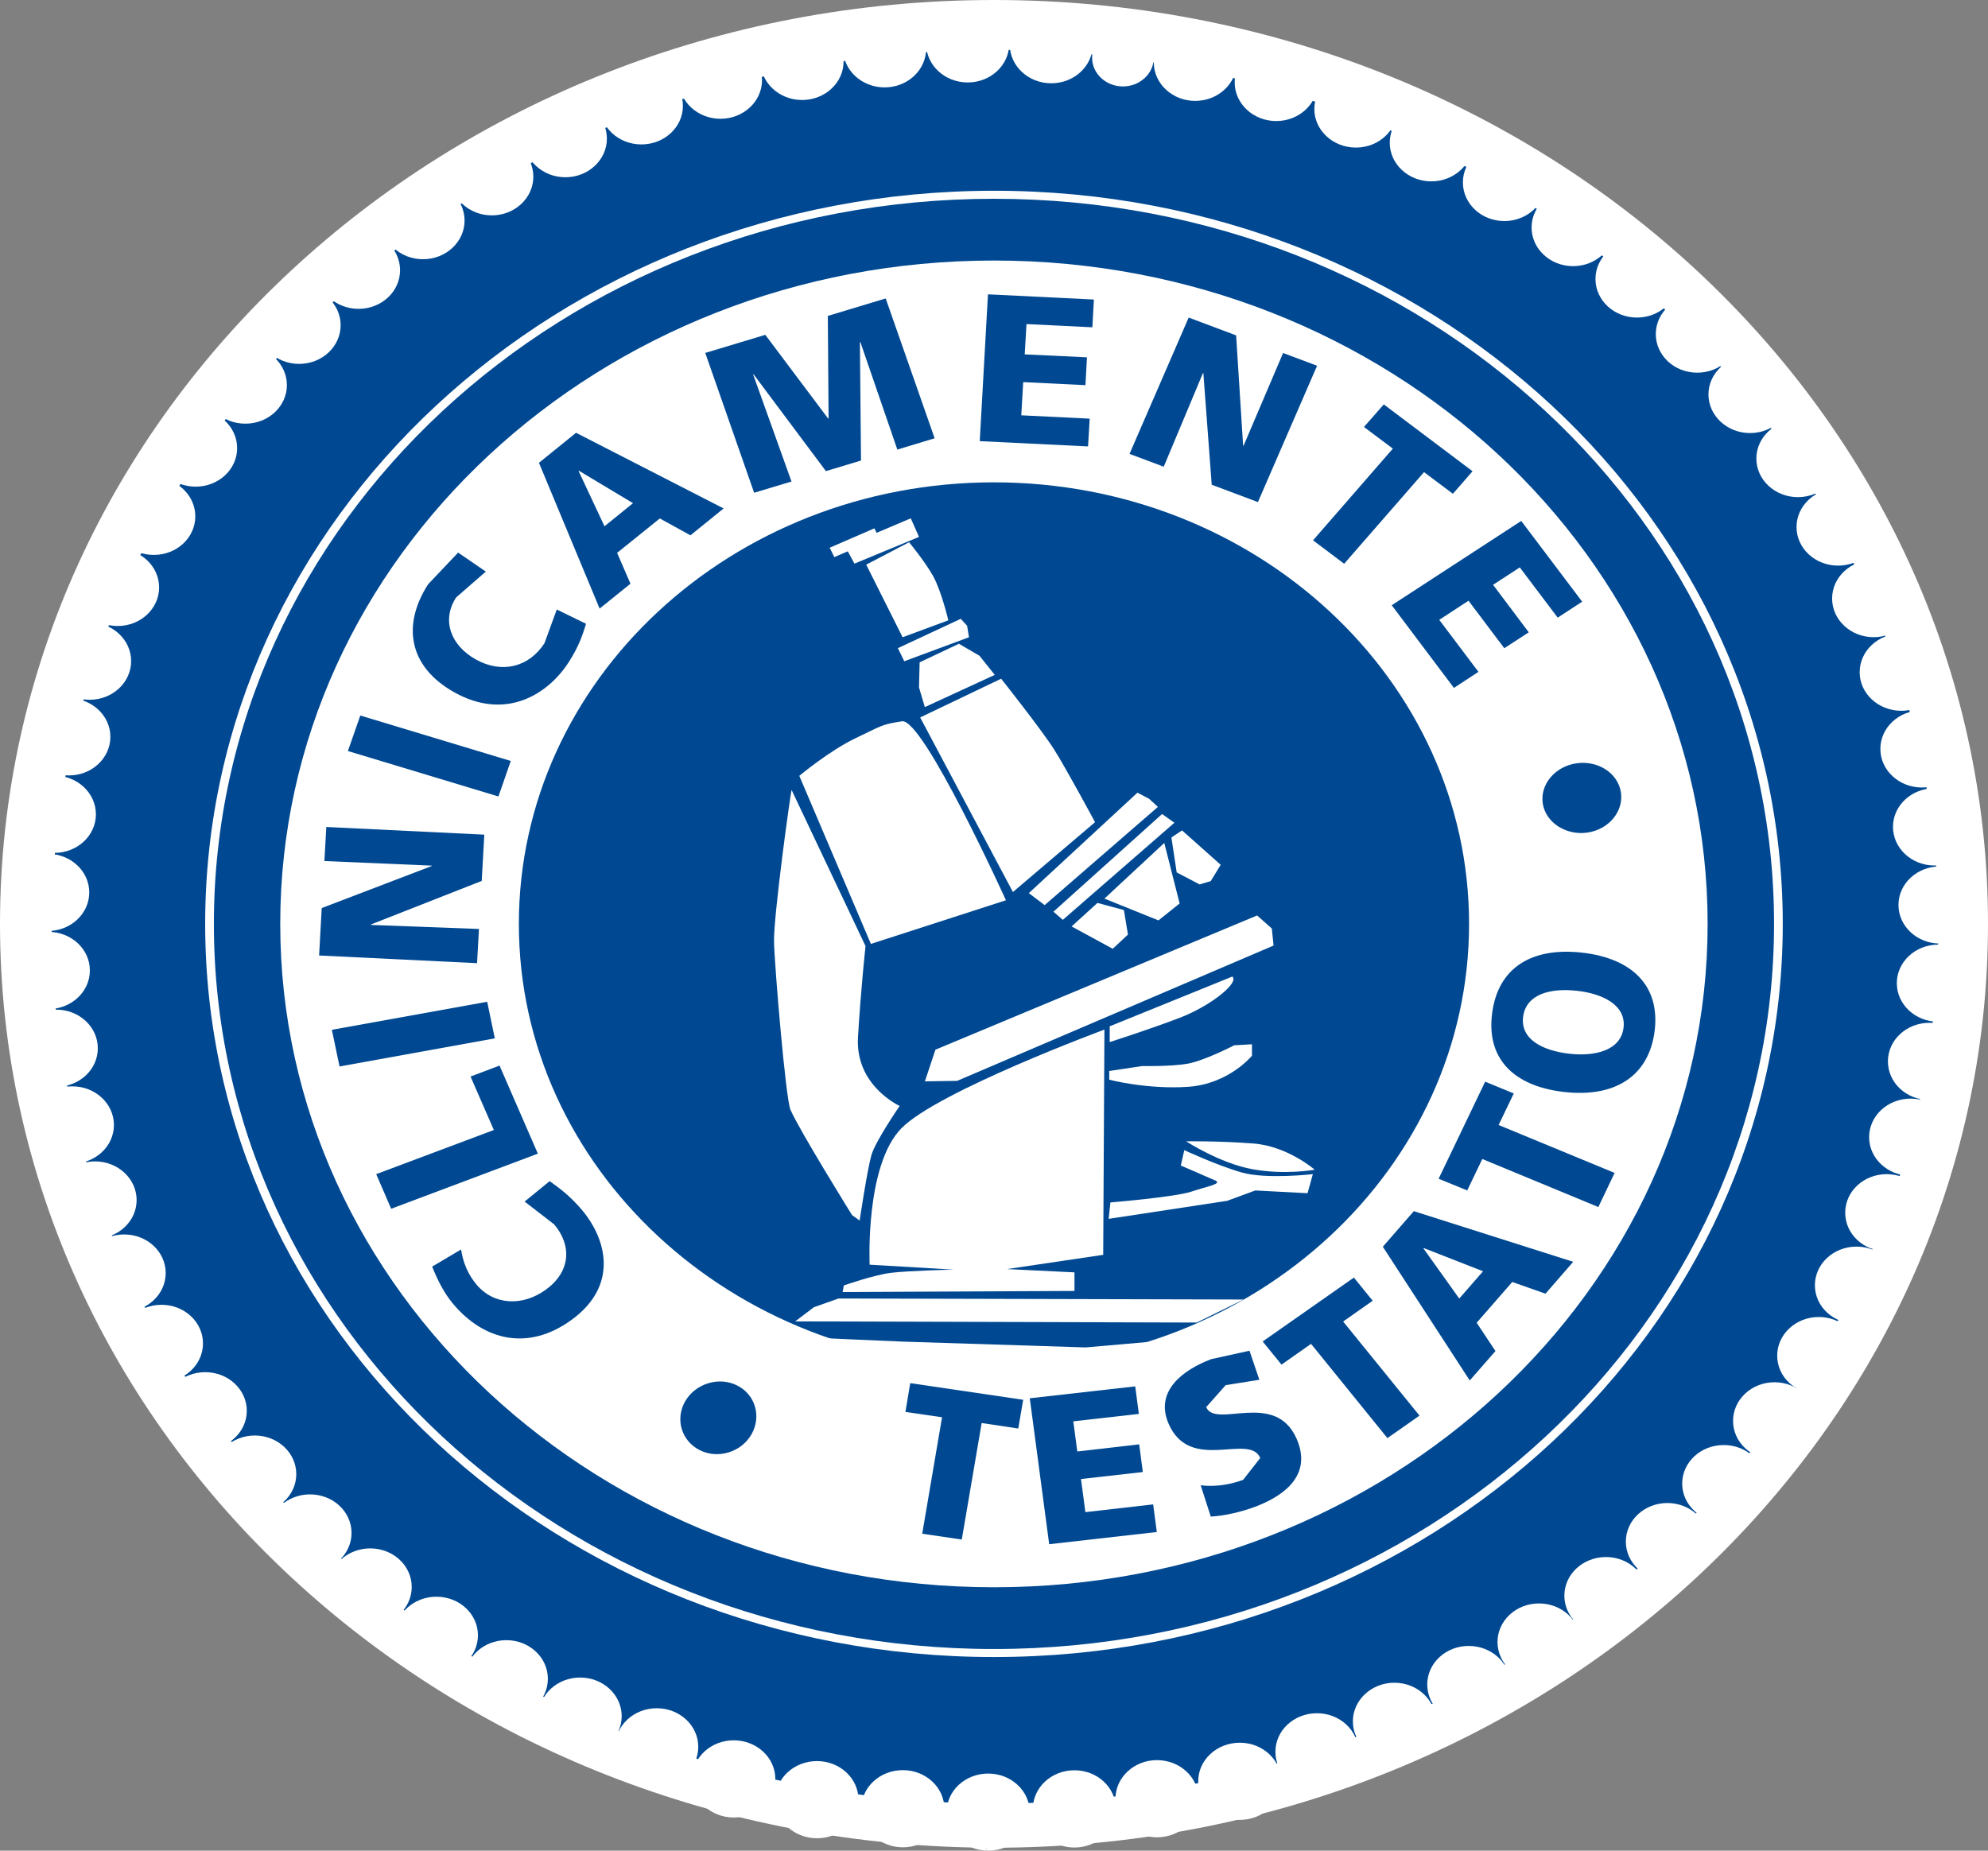
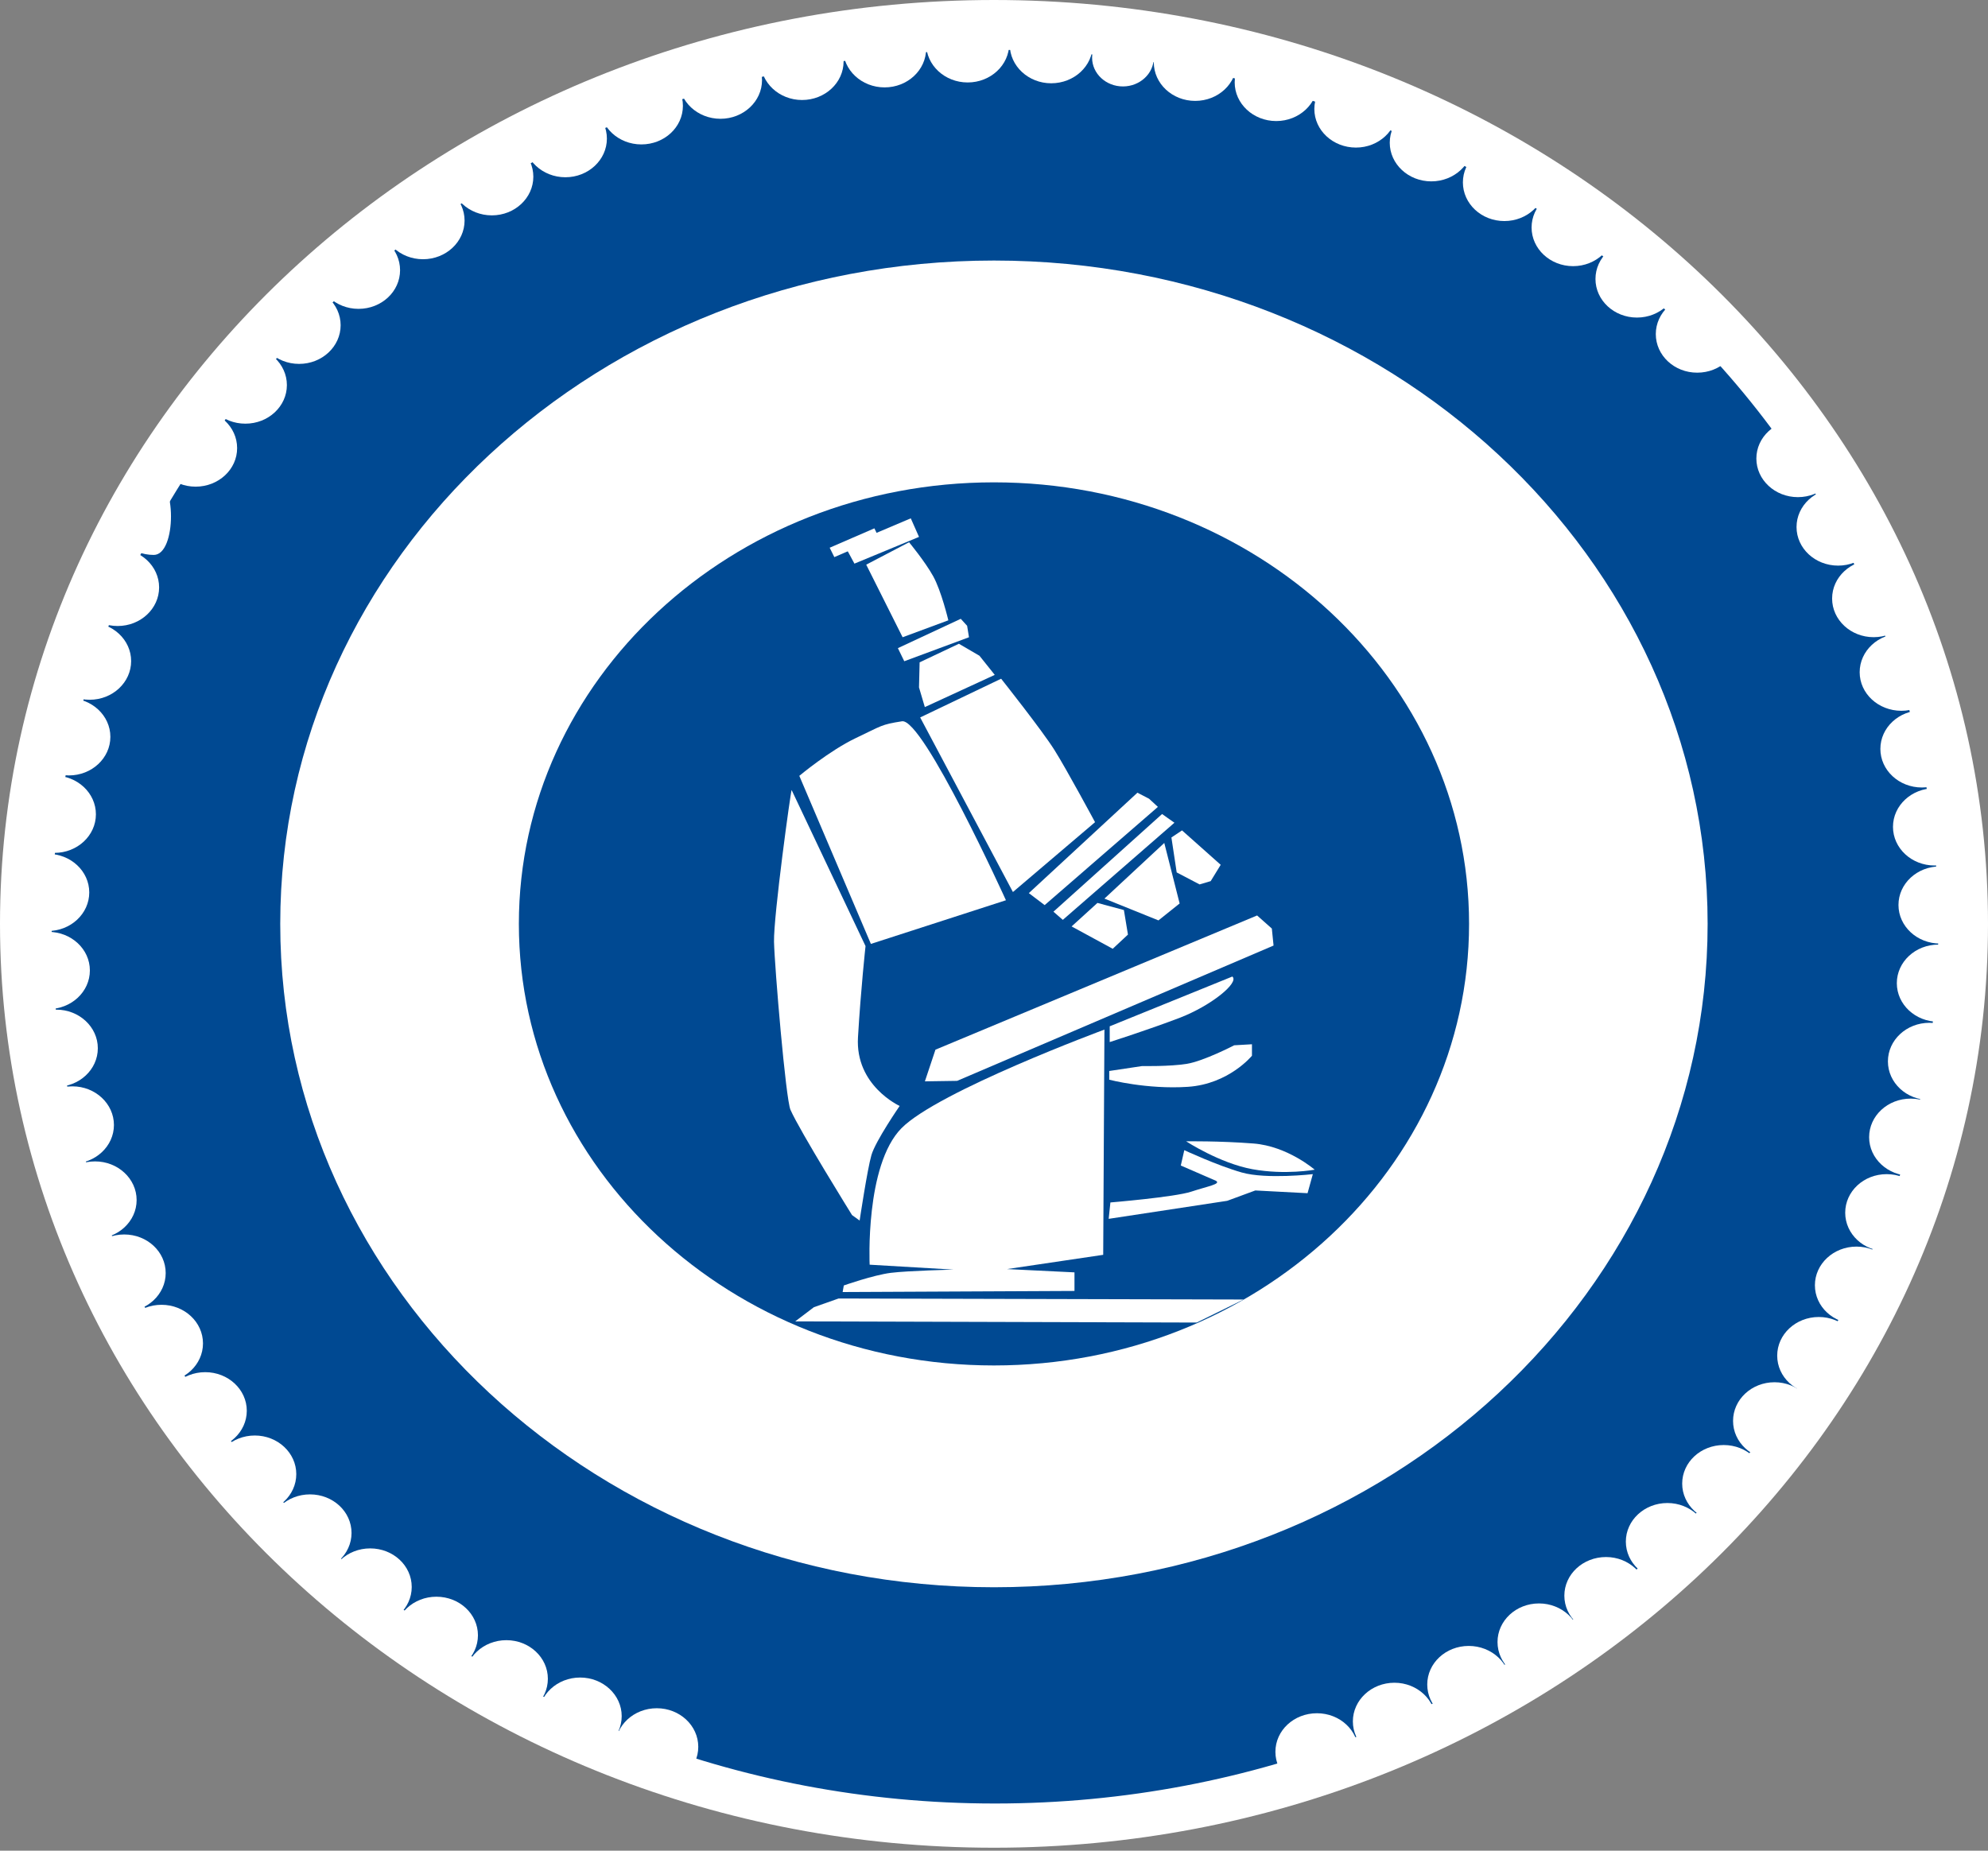
<svg xmlns="http://www.w3.org/2000/svg" xmlns:xlink="http://www.w3.org/1999/xlink" version="1.1" id="Livello_1" x="0px" y="0px" width="29px" height="27px" viewBox="0 0 29 27" enable-background="new 0 0 29 27" xml:space="preserve">
  <rect x="0" y="0" width="29" height="27" fill="#808080" stroke="none" />
  <g>
    <defs>
      <rect id="SVGID_1_" x="0" width="29" height="27" />
    </defs>
    <clipPath id="SVGID_2_">
      <use xlink:href="#SVGID_1_" overflow="visible" />
    </clipPath>
    <path clip-path="url(#SVGID_2_)" fill="#FFFFFF" d="M0,13.479C0,6.034,6.491,0,14.499,0C22.508,0,29,6.034,29,13.479   c0,7.444-6.492,13.478-14.501,13.478C6.491,26.957,0,20.923,0,13.479" />
    <path clip-path="url(#SVGID_2_)" fill="#FFFFFF" d="M0.4,13.479c0-7.238,6.312-13.106,14.1-13.106   c7.787,0,14.098,5.868,14.098,13.106c0,7.238-6.311,13.107-14.098,13.107C6.712,26.586,0.4,20.717,0.4,13.479" />
    <path clip-path="url(#SVGID_2_)" fill="#004992" d="M0.786,13.52c0-7.049,6.147-12.763,13.729-12.763   c7.584,0,13.73,5.714,13.73,12.763s-6.146,12.763-13.73,12.763C6.933,26.282,0.786,20.568,0.786,13.52" />
    <path clip-path="url(#SVGID_2_)" fill="#004992" d="M0.786,13.52h0.032c0-3.516,1.533-6.7,4.011-9.004   c2.479-2.305,5.903-3.73,9.686-3.73c3.784,0,7.208,1.425,9.687,3.73c2.48,2.304,4.012,5.488,4.012,9.004   c0,3.517-1.531,6.7-4.012,9.004c-2.479,2.304-5.902,3.73-9.687,3.73c-3.783,0-7.207-1.427-9.686-3.73s-4.011-5.487-4.011-9.004   H0.786H0.753c0,7.065,6.162,12.792,13.761,12.792s13.762-5.727,13.762-12.792S22.114,0.727,14.515,0.727S0.753,6.454,0.753,13.52   H0.786z" />
    <path clip-path="url(#SVGID_2_)" fill="#FFFFFF" d="M13.51,0.639c0-0.311,0.271-0.563,0.606-0.563c0.334,0,0.606,0.252,0.606,0.563   c0,0.311-0.271,0.564-0.606,0.564C13.781,1.203,13.51,0.95,13.51,0.639" />
    <path clip-path="url(#SVGID_2_)" fill="#FFFFFF" d="M14.73,0.652c0-0.311,0.271-0.563,0.604-0.563c0.337,0,0.607,0.252,0.607,0.563   s-0.271,0.563-0.607,0.563C15.002,1.215,14.73,0.963,14.73,0.652" />
    <path clip-path="url(#SVGID_2_)" fill="#FFFFFF" d="M12.298,0.711c0-0.311,0.271-0.563,0.606-0.563   c0.334,0,0.606,0.252,0.606,0.563c0,0.311-0.271,0.564-0.606,0.564C12.569,1.275,12.298,1.022,12.298,0.711" />
    <path clip-path="url(#SVGID_2_)" fill="#FFFFFF" d="M11.095,0.896c0-0.311,0.271-0.563,0.605-0.563   c0.335,0,0.606,0.252,0.606,0.563c0,0.311-0.271,0.563-0.606,0.563C11.366,1.459,11.095,1.206,11.095,0.896" />
    <path clip-path="url(#SVGID_2_)" fill="#FFFFFF" d="M9.904,1.169c0-0.311,0.271-0.563,0.606-0.563c0.334,0,0.606,0.252,0.606,0.563   s-0.271,0.564-0.606,0.564C10.175,1.733,9.904,1.48,9.904,1.169" />
    <path clip-path="url(#SVGID_2_)" fill="#FFFFFF" d="M8.751,1.544c0-0.311,0.271-0.563,0.605-0.563c0.335,0,0.606,0.252,0.606,0.563   S9.692,2.107,9.356,2.107C9.022,2.107,8.751,1.855,8.751,1.544" />
    <path clip-path="url(#SVGID_2_)" fill="#FFFFFF" d="M7.642,2.022c0-0.311,0.271-0.563,0.606-0.563c0.334,0,0.605,0.253,0.605,0.563   c0,0.311-0.271,0.564-0.605,0.564C7.913,2.586,7.642,2.333,7.642,2.022" />
    <path clip-path="url(#SVGID_2_)" fill="#FFFFFF" d="M6.569,2.578c0-0.311,0.271-0.563,0.606-0.563c0.334,0,0.605,0.252,0.605,0.563   S7.509,3.142,7.175,3.142C6.84,3.142,6.569,2.889,6.569,2.578" />
    <path clip-path="url(#SVGID_2_)" fill="#FFFFFF" d="M5.565,3.218c0-0.311,0.271-0.564,0.606-0.564c0.334,0,0.606,0.253,0.606,0.564   S6.505,3.782,6.171,3.782C5.836,3.782,5.565,3.529,5.565,3.218" />
    <path clip-path="url(#SVGID_2_)" fill="#FFFFFF" d="M4.625,3.942c0-0.311,0.271-0.563,0.605-0.563c0.335,0,0.606,0.251,0.606,0.563   S5.565,4.506,5.23,4.506C4.896,4.506,4.625,4.253,4.625,3.942" />
    <path clip-path="url(#SVGID_2_)" fill="#FFFFFF" d="M3.758,4.745c0-0.311,0.271-0.563,0.605-0.563c0.335,0,0.606,0.252,0.606,0.563   c0,0.311-0.271,0.564-0.606,0.564C4.029,5.309,3.758,5.056,3.758,4.745" />
    <path clip-path="url(#SVGID_2_)" fill="#FFFFFF" d="M2.974,5.618c0-0.311,0.271-0.563,0.606-0.563c0.334,0,0.605,0.253,0.605,0.563   c0,0.311-0.271,0.563-0.605,0.563C3.245,6.182,2.974,5.929,2.974,5.618" />
    <path clip-path="url(#SVGID_2_)" fill="#FFFFFF" d="M2.248,6.537c0-0.311,0.271-0.563,0.606-0.563c0.334,0,0.605,0.252,0.605,0.563   C3.46,6.847,3.189,7.1,2.854,7.1C2.519,7.1,2.248,6.847,2.248,6.537" />
-     <path clip-path="url(#SVGID_2_)" fill="#FFFFFF" d="M1.638,7.533c0-0.311,0.271-0.564,0.605-0.564c0.335,0,0.606,0.253,0.606,0.564   S2.579,8.096,2.243,8.096C1.909,8.096,1.638,7.844,1.638,7.533" />
+     <path clip-path="url(#SVGID_2_)" fill="#FFFFFF" d="M1.638,7.533c0-0.311,0.271-0.564,0.605-0.564S2.579,8.096,2.243,8.096C1.909,8.096,1.638,7.844,1.638,7.533" />
    <path clip-path="url(#SVGID_2_)" fill="#FFFFFF" d="M1.11,8.57c0-0.311,0.271-0.563,0.606-0.563c0.334,0,0.605,0.252,0.605,0.563   c0,0.311-0.271,0.563-0.605,0.563C1.381,9.133,1.11,8.881,1.11,8.57" />
    <path clip-path="url(#SVGID_2_)" fill="#FFFFFF" d="M0.702,9.645c0-0.311,0.271-0.563,0.606-0.563c0.334,0,0.605,0.252,0.605,0.563   c0,0.311-0.271,0.564-0.605,0.564C0.973,10.209,0.702,9.956,0.702,9.645" />
    <path clip-path="url(#SVGID_2_)" fill="#FFFFFF" d="M0.399,10.75c0-0.311,0.271-0.563,0.606-0.563c0.334,0,0.605,0.252,0.605,0.563   s-0.271,0.563-0.605,0.563C0.67,11.313,0.399,11.062,0.399,10.75" />
    <path clip-path="url(#SVGID_2_)" fill="#FFFFFF" d="M0.187,11.88c0-0.311,0.271-0.564,0.607-0.564c0.334,0,0.605,0.253,0.605,0.564   c0,0.311-0.271,0.563-0.605,0.563C0.458,12.442,0.187,12.19,0.187,11.88" />
    <path clip-path="url(#SVGID_2_)" fill="#FFFFFF" d="M0.091,13.02c0-0.311,0.271-0.563,0.606-0.563c0.334,0,0.605,0.252,0.605,0.563   c0,0.311-0.271,0.563-0.605,0.563C0.362,13.583,0.091,13.33,0.091,13.02" />
    <path clip-path="url(#SVGID_2_)" fill="#FFFFFF" d="M0.099,14.158c0-0.311,0.271-0.563,0.605-0.563   c0.336,0,0.607,0.252,0.607,0.563c0,0.312-0.271,0.564-0.607,0.564C0.37,14.723,0.099,14.47,0.099,14.158" />
    <path clip-path="url(#SVGID_2_)" fill="#FFFFFF" d="M0.216,15.293c0-0.311,0.271-0.563,0.606-0.563   c0.334,0,0.605,0.253,0.605,0.563c0,0.312-0.271,0.563-0.605,0.563C0.487,15.856,0.216,15.604,0.216,15.293" />
    <path clip-path="url(#SVGID_2_)" fill="#FFFFFF" d="M0.451,16.413c0-0.311,0.271-0.564,0.605-0.564   c0.335,0,0.606,0.254,0.606,0.564s-0.271,0.563-0.606,0.563C0.722,16.976,0.451,16.724,0.451,16.413" />
    <path clip-path="url(#SVGID_2_)" fill="#FFFFFF" d="M0.781,17.508c0-0.312,0.271-0.564,0.605-0.564   c0.335,0,0.607,0.253,0.607,0.564c0,0.311-0.271,0.563-0.607,0.563C1.051,18.07,0.781,17.818,0.781,17.508" />
    <path clip-path="url(#SVGID_2_)" fill="#FFFFFF" d="M1.206,18.573c0-0.312,0.271-0.563,0.606-0.563   c0.334,0,0.605,0.251,0.605,0.563c0,0.311-0.271,0.563-0.605,0.563C1.477,19.137,1.206,18.884,1.206,18.573" />
    <path clip-path="url(#SVGID_2_)" fill="#FFFFFF" d="M1.75,19.599c0-0.311,0.271-0.563,0.606-0.563c0.334,0,0.605,0.252,0.605,0.563   c0,0.312-0.271,0.564-0.605,0.564C2.021,20.163,1.75,19.91,1.75,19.599" />
    <path clip-path="url(#SVGID_2_)" fill="#FFFFFF" d="M2.388,20.582c0-0.312,0.271-0.563,0.606-0.563   c0.334,0,0.606,0.252,0.606,0.563c0,0.311-0.271,0.563-0.606,0.563C2.658,21.145,2.388,20.893,2.388,20.582" />
    <path clip-path="url(#SVGID_2_)" fill="#FFFFFF" d="M3.111,21.506c0-0.31,0.271-0.563,0.606-0.563c0.334,0,0.605,0.253,0.605,0.563   c0,0.312-0.271,0.564-0.605,0.564C3.382,22.07,3.111,21.817,3.111,21.506" />
    <path clip-path="url(#SVGID_2_)" fill="#FFFFFF" d="M3.917,22.365c0-0.312,0.271-0.563,0.605-0.563   c0.335,0,0.606,0.251,0.606,0.563c0,0.311-0.271,0.564-0.606,0.564C4.188,22.93,3.917,22.676,3.917,22.365" />
    <path clip-path="url(#SVGID_2_)" fill="#FFFFFF" d="M4.795,23.153c0-0.312,0.271-0.563,0.605-0.563   c0.335,0,0.606,0.251,0.606,0.563c0,0.311-0.271,0.564-0.606,0.564C5.066,23.718,4.795,23.464,4.795,23.153" />
    <path clip-path="url(#SVGID_2_)" fill="#FFFFFF" d="M5.761,23.858c0-0.312,0.271-0.563,0.605-0.563   c0.335,0,0.606,0.251,0.606,0.563c0,0.311-0.271,0.563-0.606,0.563C6.032,24.422,5.761,24.169,5.761,23.858" />
    <path clip-path="url(#SVGID_2_)" fill="#FFFFFF" d="M6.781,24.492c0-0.311,0.271-0.563,0.606-0.563   c0.334,0,0.605,0.252,0.605,0.563c0,0.312-0.271,0.563-0.605,0.563C7.052,25.056,6.781,24.804,6.781,24.492" />
    <path clip-path="url(#SVGID_2_)" fill="#FFFFFF" d="M7.857,25.037c0-0.311,0.271-0.563,0.606-0.563   c0.334,0,0.606,0.253,0.606,0.563c0,0.312-0.271,0.563-0.606,0.563C8.127,25.601,7.857,25.349,7.857,25.037" />
    <path clip-path="url(#SVGID_2_)" fill="#FFFFFF" d="M8.975,25.485c0-0.312,0.271-0.563,0.606-0.563   c0.334,0,0.605,0.252,0.605,0.563c0,0.311-0.271,0.564-0.605,0.564C9.246,26.05,8.975,25.796,8.975,25.485" />
    <path clip-path="url(#SVGID_2_)" fill="#FFFFFF" d="M18.605,25.558c0-0.312,0.27-0.563,0.606-0.563   c0.334,0,0.605,0.251,0.605,0.563c0,0.311-0.271,0.563-0.605,0.563C18.875,26.121,18.605,25.868,18.605,25.558" />
    <path clip-path="url(#SVGID_2_)" fill="#FFFFFF" d="M19.735,25.114c0-0.311,0.271-0.564,0.606-0.564s0.605,0.254,0.605,0.564   c0,0.312-0.271,0.563-0.605,0.563S19.735,25.426,19.735,25.114" />
    <path clip-path="url(#SVGID_2_)" fill="#FFFFFF" d="M20.82,24.576c0-0.312,0.271-0.563,0.605-0.563s0.607,0.251,0.607,0.563   c0,0.311-0.272,0.563-0.607,0.563S20.82,24.887,20.82,24.576" />
    <path clip-path="url(#SVGID_2_)" fill="#FFFFFF" d="M21.845,23.956c0-0.311,0.27-0.563,0.605-0.563   c0.334,0,0.607,0.253,0.607,0.563s-0.273,0.563-0.607,0.563C22.114,24.52,21.845,24.267,21.845,23.956" />
    <path clip-path="url(#SVGID_2_)" fill="#FFFFFF" d="M22.82,23.28c0-0.312,0.271-0.564,0.608-0.564c0.333,0,0.605,0.253,0.605,0.564   c0,0.311-0.272,0.563-0.605,0.563C23.092,23.843,22.82,23.591,22.82,23.28" />
    <path clip-path="url(#SVGID_2_)" fill="#FFFFFF" d="M23.717,22.491c0-0.311,0.271-0.563,0.606-0.563s0.606,0.253,0.606,0.563   s-0.271,0.563-0.606,0.563S23.717,22.802,23.717,22.491" />
    <path clip-path="url(#SVGID_2_)" fill="#FFFFFF" d="M24.539,21.645c0-0.312,0.271-0.563,0.606-0.563s0.607,0.252,0.607,0.563   c0,0.311-0.272,0.563-0.607,0.563S24.539,21.955,24.539,21.645" />
    <path clip-path="url(#SVGID_2_)" fill="#FFFFFF" d="M25.281,20.73c0-0.311,0.27-0.564,0.605-0.564c0.333,0,0.605,0.254,0.605,0.564   c0,0.312-0.272,0.563-0.605,0.563C25.551,21.293,25.281,21.042,25.281,20.73" />
    <path clip-path="url(#SVGID_2_)" fill="#FFFFFF" d="M25.925,19.778c0-0.311,0.271-0.564,0.607-0.564   c0.333,0,0.605,0.254,0.605,0.564c0,0.312-0.272,0.563-0.605,0.563C26.195,20.341,25.925,20.09,25.925,19.778" />
    <path clip-path="url(#SVGID_2_)" fill="#FFFFFF" d="M26.475,18.751c0-0.311,0.271-0.564,0.607-0.564   c0.333,0,0.605,0.254,0.605,0.564c0,0.312-0.272,0.563-0.605,0.563C26.745,19.313,26.475,19.063,26.475,18.751" />
    <path clip-path="url(#SVGID_2_)" fill="#FFFFFF" d="M26.917,17.693c0-0.312,0.27-0.563,0.605-0.563   c0.334,0,0.606,0.252,0.606,0.563c0,0.311-0.272,0.563-0.606,0.563C27.187,18.256,26.917,18.004,26.917,17.693" />
    <path clip-path="url(#SVGID_2_)" fill="#FFFFFF" d="M27.266,16.591c0-0.312,0.271-0.563,0.607-0.563   c0.334,0,0.606,0.252,0.606,0.563c0,0.311-0.272,0.563-0.606,0.563C27.537,17.154,27.266,16.901,27.266,16.591" />
    <path clip-path="url(#SVGID_2_)" fill="#FFFFFF" d="M27.54,15.485c0-0.311,0.271-0.563,0.605-0.563   c0.334,0,0.606,0.253,0.606,0.563s-0.272,0.563-0.606,0.563C27.811,16.049,27.54,15.796,27.54,15.485" />
    <path clip-path="url(#SVGID_2_)" fill="#FFFFFF" d="M27.67,14.344c0-0.311,0.271-0.563,0.606-0.563   c0.334,0,0.605,0.253,0.605,0.563s-0.271,0.563-0.605,0.563C27.94,14.907,27.67,14.654,27.67,14.344" />
    <path clip-path="url(#SVGID_2_)" fill="#FFFFFF" d="M27.694,13.203c0-0.311,0.271-0.563,0.607-0.563   c0.334,0,0.605,0.253,0.605,0.563c0,0.311-0.271,0.563-0.605,0.563C27.966,13.766,27.694,13.514,27.694,13.203" />
    <path clip-path="url(#SVGID_2_)" fill="#FFFFFF" d="M27.614,12.063c0-0.311,0.271-0.563,0.606-0.563   c0.334,0,0.606,0.252,0.606,0.563c0,0.311-0.272,0.564-0.606,0.564C27.886,12.627,27.614,12.375,27.614,12.063" />
    <path clip-path="url(#SVGID_2_)" fill="#FFFFFF" d="M27.43,10.926c0-0.311,0.271-0.563,0.606-0.563   c0.334,0,0.605,0.252,0.605,0.563c0,0.311-0.271,0.563-0.605,0.563C27.7,11.489,27.43,11.236,27.43,10.926" />
    <path clip-path="url(#SVGID_2_)" fill="#FFFFFF" d="M27.128,9.807c0-0.311,0.271-0.564,0.608-0.564   c0.333,0,0.605,0.253,0.605,0.564s-0.272,0.563-0.605,0.563C27.399,10.369,27.128,10.118,27.128,9.807" />
    <path clip-path="url(#SVGID_2_)" fill="#FFFFFF" d="M26.726,8.732c0-0.311,0.271-0.563,0.606-0.563   c0.334,0,0.606,0.253,0.606,0.563c0,0.311-0.272,0.564-0.606,0.564C26.997,9.296,26.726,9.043,26.726,8.732" />
    <path clip-path="url(#SVGID_2_)" fill="#FFFFFF" d="M26.207,7.689c0-0.311,0.271-0.564,0.607-0.564   c0.334,0,0.604,0.253,0.604,0.564s-0.271,0.563-0.604,0.563C26.478,8.252,26.207,8,26.207,7.689" />
    <path clip-path="url(#SVGID_2_)" fill="#FFFFFF" d="M25.621,6.69c0-0.311,0.271-0.563,0.606-0.563c0.334,0,0.605,0.252,0.605,0.563   c0,0.311-0.271,0.563-0.605,0.563C25.892,7.253,25.621,7,25.621,6.69" />
-     <path clip-path="url(#SVGID_2_)" fill="#FFFFFF" d="M24.922,5.755c0-0.311,0.272-0.563,0.607-0.563s0.605,0.252,0.605,0.563   s-0.271,0.563-0.605,0.563S24.922,6.066,24.922,5.755" />
    <path clip-path="url(#SVGID_2_)" fill="#FFFFFF" d="M24.154,4.874c0-0.311,0.27-0.563,0.605-0.563c0.334,0,0.606,0.252,0.606,0.563   c0,0.311-0.272,0.563-0.606,0.563C24.424,5.438,24.154,5.185,24.154,4.874" />
    <path clip-path="url(#SVGID_2_)" fill="#FFFFFF" d="M23.274,4.07c0-0.311,0.271-0.563,0.605-0.563s0.605,0.252,0.605,0.563   c0,0.311-0.271,0.563-0.605,0.563S23.274,4.381,23.274,4.07" />
    <path clip-path="url(#SVGID_2_)" fill="#FFFFFF" d="M22.342,3.319c0-0.311,0.271-0.563,0.606-0.563   c0.333,0,0.605,0.252,0.605,0.563c0,0.311-0.272,0.564-0.605,0.564C22.612,3.883,22.342,3.629,22.342,3.319" />
    <path clip-path="url(#SVGID_2_)" fill="#FFFFFF" d="M21.34,2.661c0-0.311,0.271-0.563,0.605-0.563c0.334,0,0.605,0.252,0.605,0.563   c0,0.311-0.271,0.564-0.605,0.564C21.61,3.225,21.34,2.972,21.34,2.661" />
    <path clip-path="url(#SVGID_2_)" fill="#FFFFFF" d="M20.273,2.082c0-0.311,0.271-0.563,0.606-0.563s0.607,0.252,0.607,0.563   s-0.272,0.564-0.607,0.564S20.273,2.393,20.273,2.082" />
    <path clip-path="url(#SVGID_2_)" fill="#FFFFFF" d="M19.173,1.59c0-0.311,0.271-0.563,0.607-0.563c0.334,0,0.604,0.252,0.604,0.563   s-0.271,0.563-0.604,0.563C19.444,2.153,19.173,1.901,19.173,1.59" />
    <path clip-path="url(#SVGID_2_)" fill="#FFFFFF" d="M18.011,1.202c0-0.311,0.271-0.563,0.606-0.563s0.606,0.252,0.606,0.563   s-0.271,0.564-0.606,0.564S18.011,1.513,18.011,1.202" />
    <path clip-path="url(#SVGID_2_)" fill="#FFFFFF" d="M16.831,0.909c0-0.311,0.27-0.563,0.604-0.563c0.334,0,0.605,0.251,0.605,0.563   s-0.271,0.563-0.605,0.563C17.101,1.472,16.831,1.22,16.831,0.909" />
    <path clip-path="url(#SVGID_2_)" fill="#FFFFFF" d="M15.931,0.842c0-0.23,0.201-0.418,0.45-0.418c0.248,0,0.45,0.188,0.45,0.418   c0,0.231-0.202,0.419-0.45,0.419C16.132,1.261,15.931,1.073,15.931,0.842" />
-     <path clip-path="url(#SVGID_2_)" fill="#FFFFFF" d="M3.056,13.479H3.12c0-2.921,1.273-5.565,3.332-7.48   C8.512,4.084,11.356,2.9,14.5,2.9c3.143,0,5.987,1.184,8.046,3.099c2.061,1.915,3.333,4.559,3.333,7.48s-1.272,5.565-3.333,7.48   c-2.059,1.915-4.903,3.099-8.046,3.099c-3.144,0-5.988-1.184-8.048-3.099C4.393,19.044,3.12,16.4,3.12,13.479H3.056H2.993   c0,5.908,5.152,10.696,11.507,10.696c6.354,0,11.506-4.788,11.506-10.696S20.854,2.783,14.5,2.783   c-6.355,0-11.507,4.788-11.507,10.696H3.056z" />
    <path clip-path="url(#SVGID_2_)" fill="#FFFFFF" d="M4.088,13.479c0-5.346,4.661-9.678,10.412-9.678   c5.749,0,10.41,4.333,10.41,9.678c0,5.345-4.661,9.678-10.41,9.678C8.75,23.157,4.088,18.824,4.088,13.479" />
    <path clip-path="url(#SVGID_2_)" fill="#004992" d="M7.569,13.479c0-3.558,3.103-6.442,6.93-6.442c3.828,0,6.931,2.885,6.931,6.442   c0,3.558-3.103,6.442-6.931,6.442C10.671,19.921,7.569,17.037,7.569,13.479" />
  </g>
  <g>
    <defs>
      <path id="SVGID_3_" d="M7.569,13.479c0,3.557,3.103,6.442,6.93,6.442c3.828,0,6.931-2.885,6.931-6.442    c0-3.559-3.103-6.443-6.931-6.443C10.672,7.036,7.569,9.92,7.569,13.479" />
    </defs>
    <clipPath id="SVGID_4_">
      <use xlink:href="#SVGID_3_" overflow="visible" />
    </clipPath>
    <polygon clip-path="url(#SVGID_4_)" fill="#FFFFFF" points="12.103,7.991 12.755,7.708 12.823,7.846 12.171,8.128  " />
    <polygon clip-path="url(#SVGID_4_)" fill-rule="evenodd" clip-rule="evenodd" fill="#FFFFFF" points="12.327,7.969 13.286,7.562    13.406,7.833 12.464,8.223  " />
    <path clip-path="url(#SVGID_4_)" fill-rule="evenodd" clip-rule="evenodd" fill="#FFFFFF" d="M12.636,8.238l0.625-0.327   c0,0,0.231,0.279,0.351,0.494c0.12,0.215,0.222,0.645,0.222,0.645l-0.667,0.247L12.636,8.238z" />
    <polygon clip-path="url(#SVGID_4_)" fill-rule="evenodd" clip-rule="evenodd" fill="#FFFFFF" points="13.098,9.456 14.015,9.028    14.108,9.13 14.135,9.297 13.191,9.647  " />
    <polygon clip-path="url(#SVGID_4_)" fill-rule="evenodd" clip-rule="evenodd" fill="#FFFFFF" points="13.415,9.663 13.988,9.392    14.288,9.567 14.511,9.846 13.491,10.316 13.406,10.029  " />
    <path clip-path="url(#SVGID_4_)" fill-rule="evenodd" clip-rule="evenodd" fill="#FFFFFF" d="M13.423,10.467l1.181-0.565   c0,0,0.6,0.756,0.779,1.042c0.18,0.287,0.591,1.051,0.591,1.051l-1.198,1.019L13.423,10.467z" />
    <polygon clip-path="url(#SVGID_4_)" fill-rule="evenodd" clip-rule="evenodd" fill="#FFFFFF" points="15.008,13.03 15.239,13.205    16.891,11.772 16.762,11.653 16.592,11.565  " />
    <polygon clip-path="url(#SVGID_4_)" fill-rule="evenodd" clip-rule="evenodd" fill="#FFFFFF" points="15.367,13.301 15.504,13.42    17.132,12.003 17.035,11.935 16.952,11.876  " />
    <polygon clip-path="url(#SVGID_4_)" fill-rule="evenodd" clip-rule="evenodd" fill="#FFFFFF" points="16.111,13.11 16.899,13.428    17.208,13.181 16.984,12.298  " />
    <polygon clip-path="url(#SVGID_4_)" fill-rule="evenodd" clip-rule="evenodd" fill="#FFFFFF" points="15.632,13.516 16.232,13.842    16.454,13.635 16.395,13.277 16.009,13.173  " />
    <polygon clip-path="url(#SVGID_4_)" fill-rule="evenodd" clip-rule="evenodd" fill="#FFFFFF" points="17.243,12.115 17.807,12.617    17.661,12.855 17.499,12.903 17.165,12.728 17.088,12.218  " />
    <path clip-path="url(#SVGID_4_)" fill-rule="evenodd" clip-rule="evenodd" fill="#FFFFFF" d="M11.66,11.319   c0,0,0.437-0.366,0.822-0.55c0.386-0.183,0.368-0.198,0.676-0.246c0.309-0.048,1.516,2.611,1.516,2.611l-1.97,0.637L11.66,11.319z" />
    <polygon clip-path="url(#SVGID_4_)" fill-rule="evenodd" clip-rule="evenodd" fill="#FFFFFF" points="18.338,13.356 18.553,13.547    18.578,13.795 13.962,15.769 13.492,15.776 13.646,15.314  " />
    <path clip-path="url(#SVGID_4_)" fill-rule="evenodd" clip-rule="evenodd" fill="#FFFFFF" d="M16.188,14.973v0.23   c0,0,0.574-0.183,1.029-0.357c0.452-0.176,0.864-0.51,0.76-0.599L16.188,14.973z" />
    <path clip-path="url(#SVGID_4_)" fill-rule="evenodd" clip-rule="evenodd" fill="#FFFFFF" d="M16.111,15.021l-0.018,3.286   l-1.403,0.208l0.984,0.048v0.271l-3.382,0.016l0.017-0.096c0,0,0.428-0.151,0.685-0.184c0.257-0.032,0.917-0.047,0.917-0.047   l-1.225-0.072c0,0-0.069-1.447,0.463-1.99C13.681,15.92,16.111,15.021,16.111,15.021" />
    <path clip-path="url(#SVGID_4_)" fill-rule="evenodd" clip-rule="evenodd" fill="#FFFFFF" d="M11.548,11.526l1.078,2.277   c0,0-0.068,0.621-0.11,1.329c-0.043,0.708,0.608,1.003,0.608,1.003s-0.352,0.51-0.412,0.717s-0.172,0.955-0.172,0.955l-0.111-0.08   c0,0-0.762-1.226-0.898-1.536c-0.069-0.158-0.231-2.078-0.24-2.451C11.283,13.366,11.536,11.53,11.548,11.526" />
    <path clip-path="url(#SVGID_4_)" fill-rule="evenodd" clip-rule="evenodd" fill="#FFFFFF" d="M16.198,17.543l-0.025,0.239   l1.729-0.263l0.41-0.151l0.762,0.04l0.077-0.278c0,0-0.677,0.078-1.036-0.024s-0.839-0.326-0.839-0.326l-0.051,0.224l0.513,0.223   c0.078,0.047-0.119,0.079-0.359,0.158C17.139,17.465,16.198,17.543,16.198,17.543" />
    <path clip-path="url(#SVGID_4_)" fill-rule="evenodd" clip-rule="evenodd" fill="#FFFFFF" d="M17.303,16.651   c0,0,0.487-0.007,0.983,0.032c0.497,0.039,0.892,0.382,0.892,0.382s-0.427,0.08-0.908-0.007   C17.79,16.97,17.303,16.651,17.303,16.651" />
    <polygon clip-path="url(#SVGID_4_)" fill-rule="evenodd" clip-rule="evenodd" fill="#FFFFFF" points="12.233,18.944 11.873,19.071    11.6,19.278 17.457,19.295 18.141,18.959  " />
    <path clip-path="url(#SVGID_4_)" fill-rule="evenodd" clip-rule="evenodd" fill="#FFFFFF" d="M16.181,15.625v0.127   c0,0,0.548,0.144,1.147,0.104c0.599-0.04,0.935-0.454,0.935-0.454v-0.167l-0.259,0.015c0,0-0.444,0.231-0.693,0.271   c-0.247,0.04-0.65,0.032-0.65,0.032L16.181,15.625z" />
  </g>
  <g>
    <defs>
-       <rect id="SVGID_5_" x="0" width="29" height="27" />
-     </defs>
+       </defs>
    <clipPath id="SVGID_6_">
      <use xlink:href="#SVGID_5_" overflow="visible" />
    </clipPath>
    <polygon clip-path="url(#SVGID_6_)" fill-rule="evenodd" clip-rule="evenodd" fill="#FFFFFF" points="11.827,19.515 13.163,19.573    15.836,19.658 17.142,19.544 16.396,19.947 14.935,20.063 13.442,20.122  " />
    <path clip-path="url(#SVGID_6_)" fill-rule="evenodd" clip-rule="evenodd" fill="#004992" d="M10.963,20.925   c0.148-0.261,0.055-0.581-0.212-0.713c-0.266-0.133-0.609-0.026-0.757,0.234c-0.149,0.261-0.051,0.58,0.216,0.712   C10.477,21.29,10.814,21.186,10.963,20.925" />
    <path clip-path="url(#SVGID_6_)" fill-rule="evenodd" clip-rule="evenodd" fill="#004992" d="M7.653,17.53l0.431,0.333   c0.264,0.313,0.236,0.693-0.121,0.952c-0.339,0.246-0.756,0.229-1.011-0.073c-0.124-0.149-0.195-0.312-0.226-0.513l-0.422,0.25   c0.078,0.193,0.17,0.382,0.308,0.546c0.446,0.53,1.09,0.693,1.724,0.232c0.688-0.499,0.516-1.172,0.156-1.601   c-0.185-0.219-0.338-0.326-0.474-0.424L7.653,17.53z" />
    <polygon clip-path="url(#SVGID_6_)" fill-rule="evenodd" clip-rule="evenodd" fill="#004992" points="7.846,16.831 7.287,15.546    6.864,15.706 7.204,16.486 5.488,17.13 5.706,17.635  " />
    <polygon clip-path="url(#SVGID_6_)" fill-rule="evenodd" clip-rule="evenodd" fill="#004992" points="7.218,15.149 7.107,14.615    4.841,15.024 4.953,15.559  " />
    <polygon clip-path="url(#SVGID_6_)" fill-rule="evenodd" clip-rule="evenodd" fill="#004992" points="6.959,14.052 6.987,13.553    5.412,13.494 5.412,13.487 7.027,12.852 7.065,12.177 4.76,12.065 4.732,12.562 6.298,12.629 6.297,12.635 4.693,13.248    4.655,13.94  " />
    <polygon clip-path="url(#SVGID_6_)" fill-rule="evenodd" clip-rule="evenodd" fill="#004992" points="7.271,11.62 7.451,11.102    5.256,10.439 5.075,10.957  " />
    <path clip-path="url(#SVGID_6_)" fill-rule="evenodd" clip-rule="evenodd" fill="#004992" d="M8.122,8.892l-0.18,0.493   C7.721,9.726,7.329,9.837,6.941,9.621C6.573,9.415,6.439,9.048,6.653,8.717l0.434-0.378L6.683,8.062L6.246,8.523   C5.873,9.1,5.941,9.717,6.63,10.102c0.749,0.417,1.363,0.028,1.664-0.438c0.154-0.238,0.207-0.41,0.255-0.563L8.122,8.892z" />
    <path clip-path="url(#SVGID_6_)" fill-rule="evenodd" clip-rule="evenodd" fill="#004992" d="M8.747,8.879l0.45-0.363L9.002,8.066   l0.623-0.502l0.447,0.246l0.484-0.392L8.403,6.314L7.862,6.752L8.747,8.879z M9.234,7.341L8.818,7.678L8.44,6.871l0.004-0.004   L9.234,7.341z" />
    <polygon clip-path="url(#SVGID_6_)" fill-rule="evenodd" clip-rule="evenodd" fill="#004992" points="11.001,7.189 11.546,7.025    10.986,5.462 10.992,5.46 12.048,6.873 12.56,6.719 12.544,4.991 12.55,4.989 13.09,6.559 13.634,6.394 12.92,4.354 12.076,4.609    12.087,6.105 12.081,6.107 11.164,4.885 10.288,5.149  " />
    <polygon clip-path="url(#SVGID_6_)" fill-rule="evenodd" clip-rule="evenodd" fill="#004992" points="14.292,6.436 15.872,6.513    15.896,6.108 14.898,6.059 14.926,5.575 15.834,5.619 15.856,5.213 14.948,5.17 14.974,4.728 15.935,4.775 15.957,4.37    14.412,4.294  " />
    <polygon clip-path="url(#SVGID_6_)" fill-rule="evenodd" clip-rule="evenodd" fill="#004992" points="16.477,6.622 16.976,6.809    17.548,5.443 17.554,5.445 17.676,7.072 18.35,7.325 19.213,5.336 18.717,5.15 18.14,6.504 18.134,6.501 18.032,4.893 17.34,4.633     " />
    <polygon clip-path="url(#SVGID_6_)" fill-rule="evenodd" clip-rule="evenodd" fill="#004992" points="19.154,7.883 19.608,8.225    20.773,6.888 21.194,7.204 21.481,6.875 20.186,5.9 19.897,6.229 20.318,6.545  " />
    <polygon clip-path="url(#SVGID_6_)" fill-rule="evenodd" clip-rule="evenodd" fill="#004992" points="20.302,8.83 21.209,10.036    21.567,9.802 20.995,9.043 21.422,8.764 21.944,9.457 22.301,9.225 21.78,8.532 22.17,8.278 22.723,9.011 23.08,8.778 22.191,7.6     " />
    <path clip-path="url(#SVGID_6_)" fill-rule="evenodd" clip-rule="evenodd" fill="#004992" d="M22.944,11.146   c-0.308,0.071-0.501,0.352-0.429,0.624c0.073,0.272,0.387,0.438,0.694,0.367c0.309-0.072,0.498-0.354,0.426-0.626   C23.562,11.238,23.253,11.075,22.944,11.146" />
    <polygon clip-path="url(#SVGID_6_)" fill-rule="evenodd" clip-rule="evenodd" fill="#004992" points="13.453,22.376 14.03,22.461    14.32,20.761 14.854,20.841 14.926,20.422 13.278,20.179 13.208,20.599 13.742,20.677  " />
    <polygon clip-path="url(#SVGID_6_)" fill-rule="evenodd" clip-rule="evenodd" fill="#004992" points="15.305,22.529 16.875,22.351    16.822,21.948 15.833,22.061 15.769,21.578 16.671,21.476 16.618,21.072 15.715,21.176 15.657,20.736 16.613,20.628 16.56,20.226    15.022,20.4  " />
    <path clip-path="url(#SVGID_6_)" fill-rule="evenodd" clip-rule="evenodd" fill="#004992" d="M17.662,22.126   c0.204-0.011,0.452-0.07,0.644-0.142c0.451-0.17,0.834-0.477,0.609-0.992c-0.313-0.718-1.181-0.141-1.32-0.463l0.285-0.321   l0.491-0.078l-0.144-0.424l-0.558,0.123c-0.409,0.154-0.83,0.465-0.622,0.942c0.314,0.724,1.177,0.129,1.337,0.5l-0.25,0.319   c-0.226,0.084-0.446,0.101-0.619,0.079L17.662,22.126z" />
    <polygon clip-path="url(#SVGID_6_)" fill-rule="evenodd" clip-rule="evenodd" fill="#004992" points="20.239,20.981 20.707,20.653    19.593,19.28 20.024,18.977 19.75,18.639 18.419,19.571 18.694,19.909 19.125,19.606  " />
    <path clip-path="url(#SVGID_6_)" fill-rule="evenodd" clip-rule="evenodd" fill="#004992" d="M21.44,20.14l0.375-0.429   l-0.274-0.413l0.519-0.595l0.485,0.171l0.404-0.465l-2.325-0.739l-0.452,0.519L21.44,20.14z M21.634,18.547l-0.347,0.398   l-0.523-0.732l0.004-0.005L21.634,18.547z" />
    <polygon clip-path="url(#SVGID_6_)" fill-rule="evenodd" clip-rule="evenodd" fill="#004992" points="23.316,17.61 23.553,17.112    21.861,16.413 22.082,15.953 21.665,15.781 20.986,17.197 21.403,17.368 21.623,16.909  " />
    <path clip-path="url(#SVGID_6_)" fill-rule="evenodd" clip-rule="evenodd" fill="#004992" d="M22.817,15.931   c0.729,0.083,1.23-0.219,1.319-0.881c0.086-0.662-0.322-1.067-1.052-1.151c-0.735-0.084-1.23,0.214-1.317,0.881   C21.678,15.446,22.082,15.848,22.817,15.931 M22.891,15.373c-0.397-0.046-0.715-0.215-0.672-0.541   c0.044-0.328,0.396-0.422,0.793-0.376c0.377,0.043,0.714,0.215,0.671,0.541C23.641,15.325,23.268,15.416,22.891,15.373" />
    <path clip-path="url(#SVGID_6_)" fill="#FFFFFF" d="M10.098,25.953c0-0.312,0.271-0.563,0.605-0.563   c0.335,0,0.607,0.252,0.607,0.563c0,0.311-0.271,0.563-0.607,0.563C10.369,26.516,10.098,26.264,10.098,25.953" />
    <path clip-path="url(#SVGID_6_)" fill="#FFFFFF" d="M11.311,26.256c0-0.311,0.271-0.563,0.607-0.563   c0.334,0,0.605,0.253,0.605,0.563c0,0.312-0.271,0.563-0.605,0.563C11.582,26.819,11.311,26.567,11.311,26.256" />
    <path clip-path="url(#SVGID_6_)" fill="#FFFFFF" d="M12.564,26.388c0-0.312,0.271-0.563,0.606-0.563   c0.334,0,0.606,0.252,0.606,0.563c0,0.311-0.271,0.563-0.606,0.563C12.835,26.95,12.564,26.698,12.564,26.388" />
    <path clip-path="url(#SVGID_6_)" fill="#FFFFFF" d="M14.415,27c-0.334,0-0.605-0.251-0.605-0.563" />
    <path clip-path="url(#SVGID_6_)" fill="#FFFFFF" d="M13.809,26.438c0-0.312,0.271-0.563,0.606-0.563   c0.335,0,0.606,0.252,0.606,0.563S14.75,27,14.415,27" />
    <path clip-path="url(#SVGID_6_)" fill="#FFFFFF" d="M15.067,26.39c0-0.311,0.271-0.563,0.606-0.563s0.605,0.252,0.605,0.563   c0,0.312-0.271,0.564-0.605,0.564S15.067,26.701,15.067,26.39" />
    <path clip-path="url(#SVGID_6_)" fill="#FFFFFF" d="M16.272,26.242c0-0.311,0.271-0.563,0.606-0.563   c0.334,0,0.606,0.252,0.606,0.563c0,0.312-0.272,0.563-0.606,0.563C16.544,26.806,16.272,26.554,16.272,26.242" />
    <path clip-path="url(#SVGID_6_)" fill="#FFFFFF" d="M17.479,25.988c0-0.312,0.271-0.563,0.607-0.563   c0.333,0,0.605,0.252,0.605,0.563c0,0.311-0.272,0.563-0.605,0.563C17.749,26.551,17.479,26.299,17.479,25.988" />
  </g>
</svg>